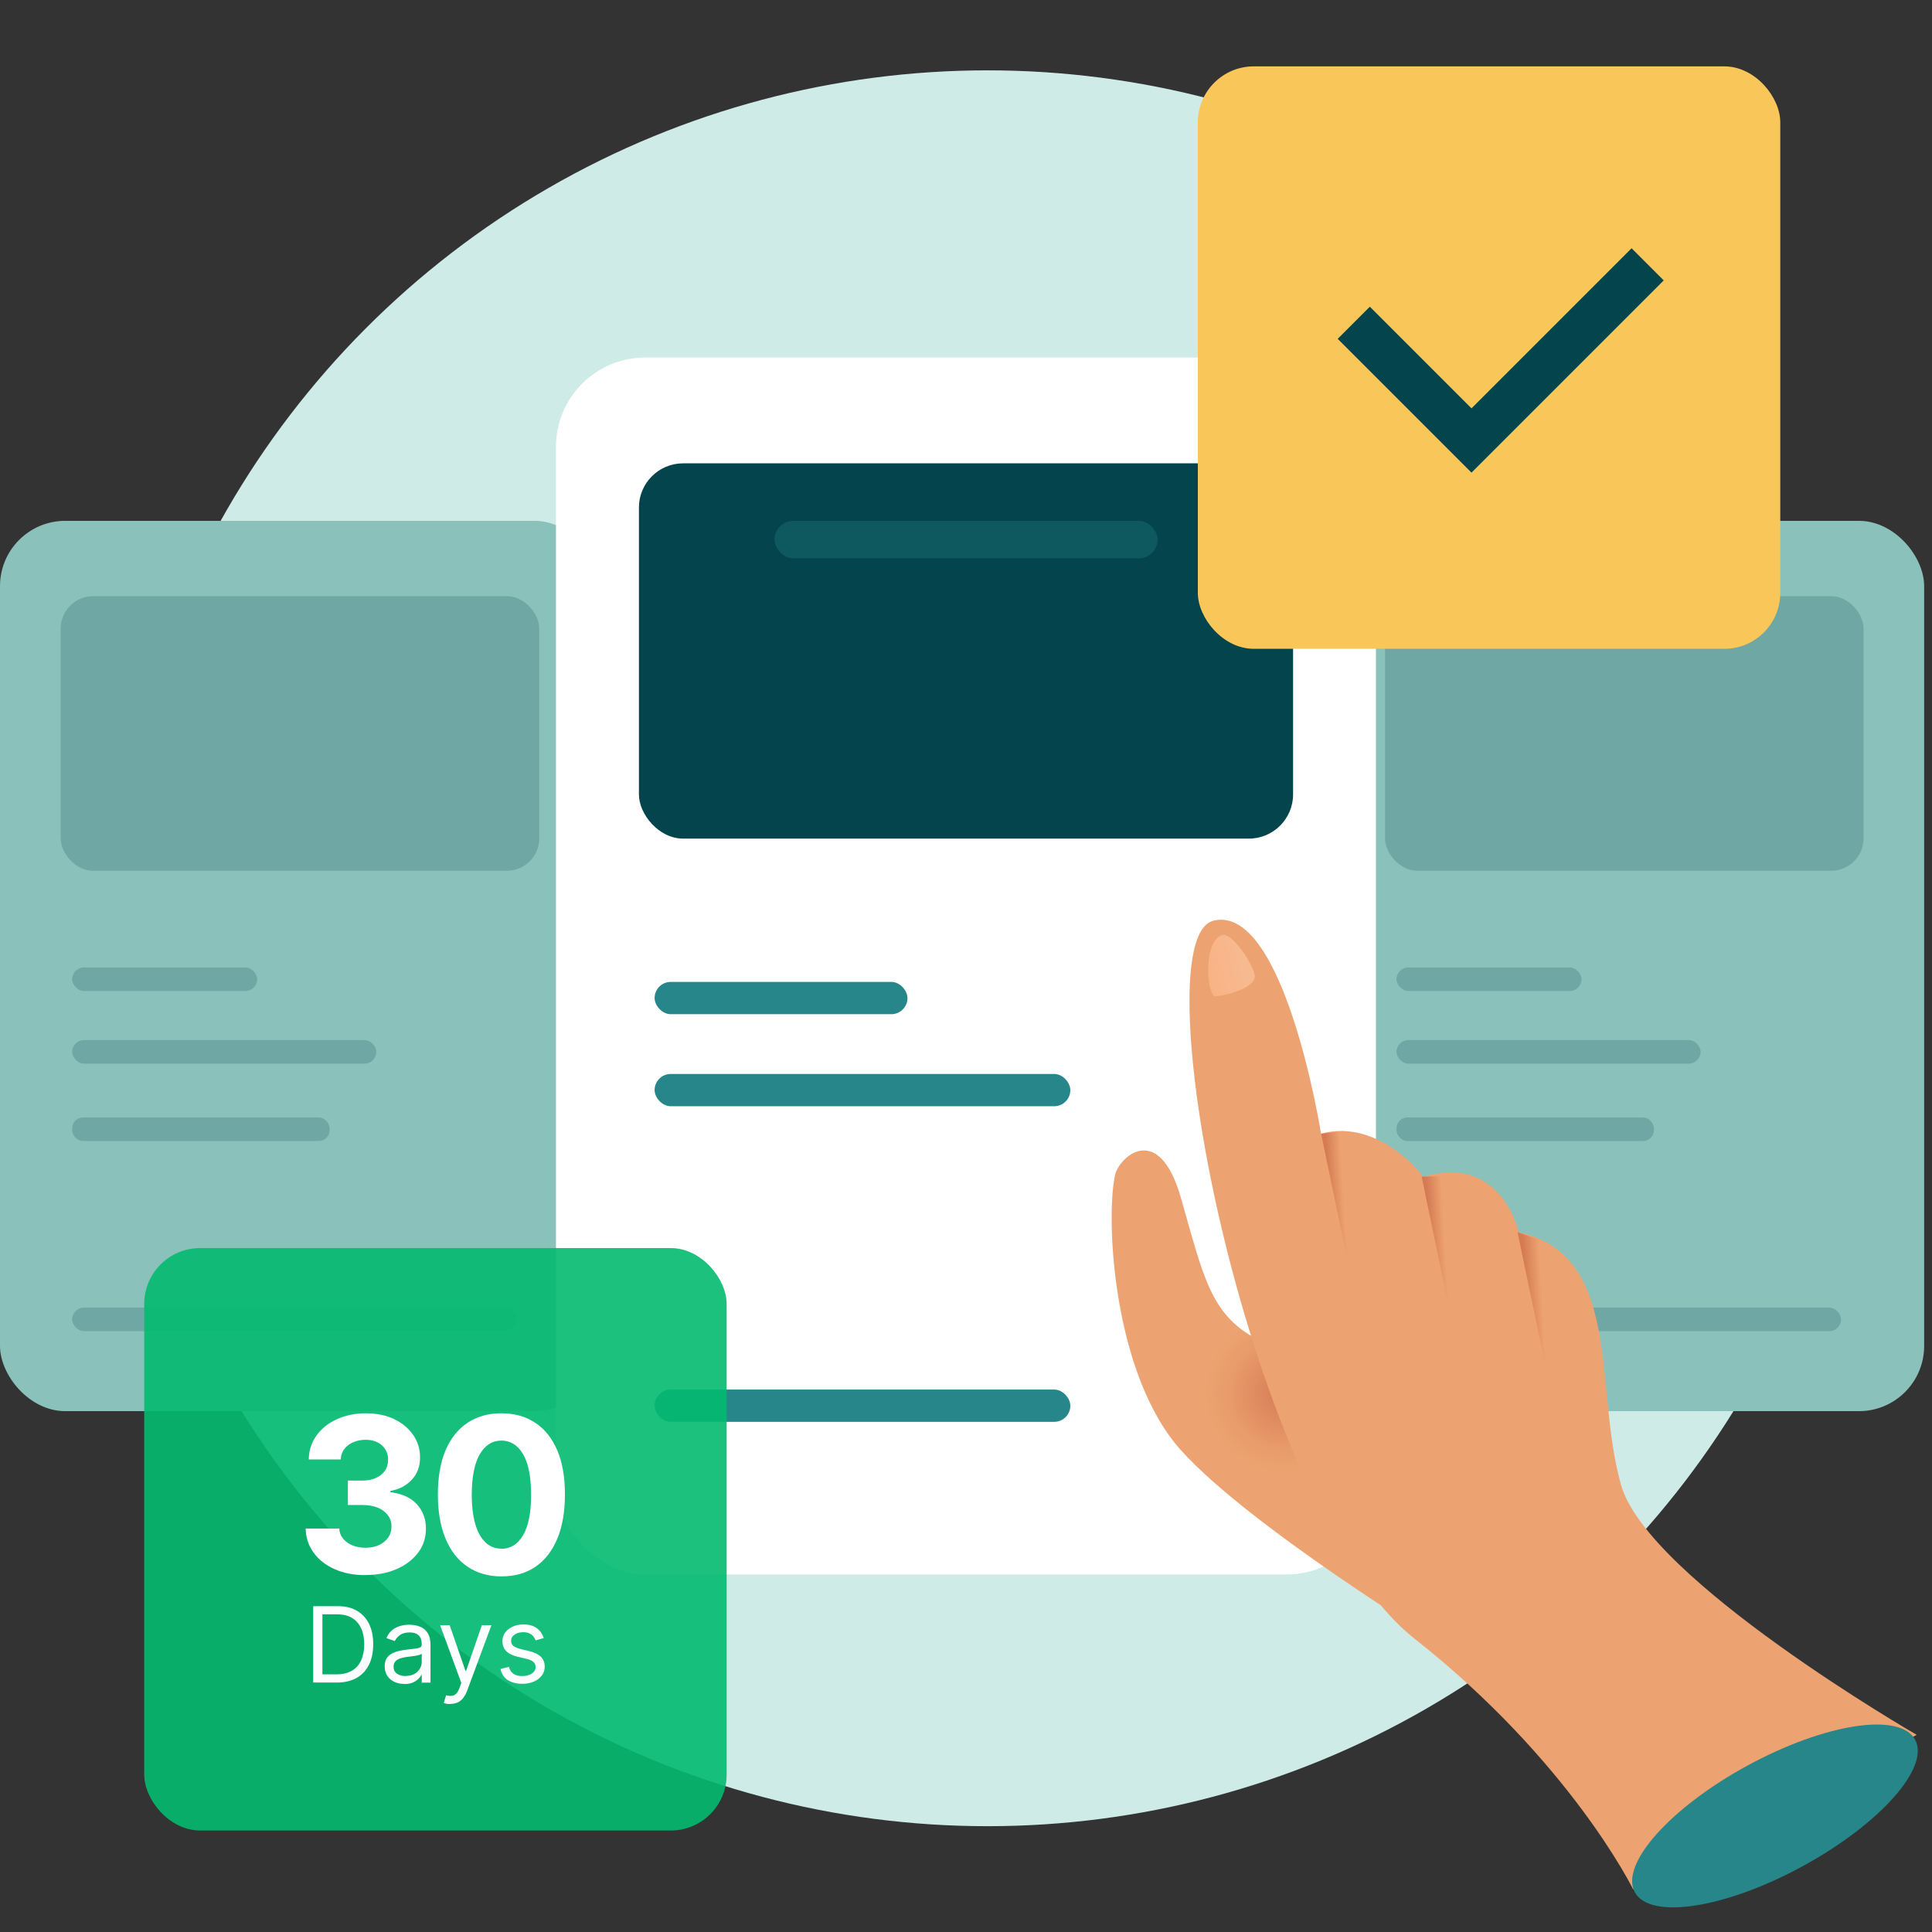
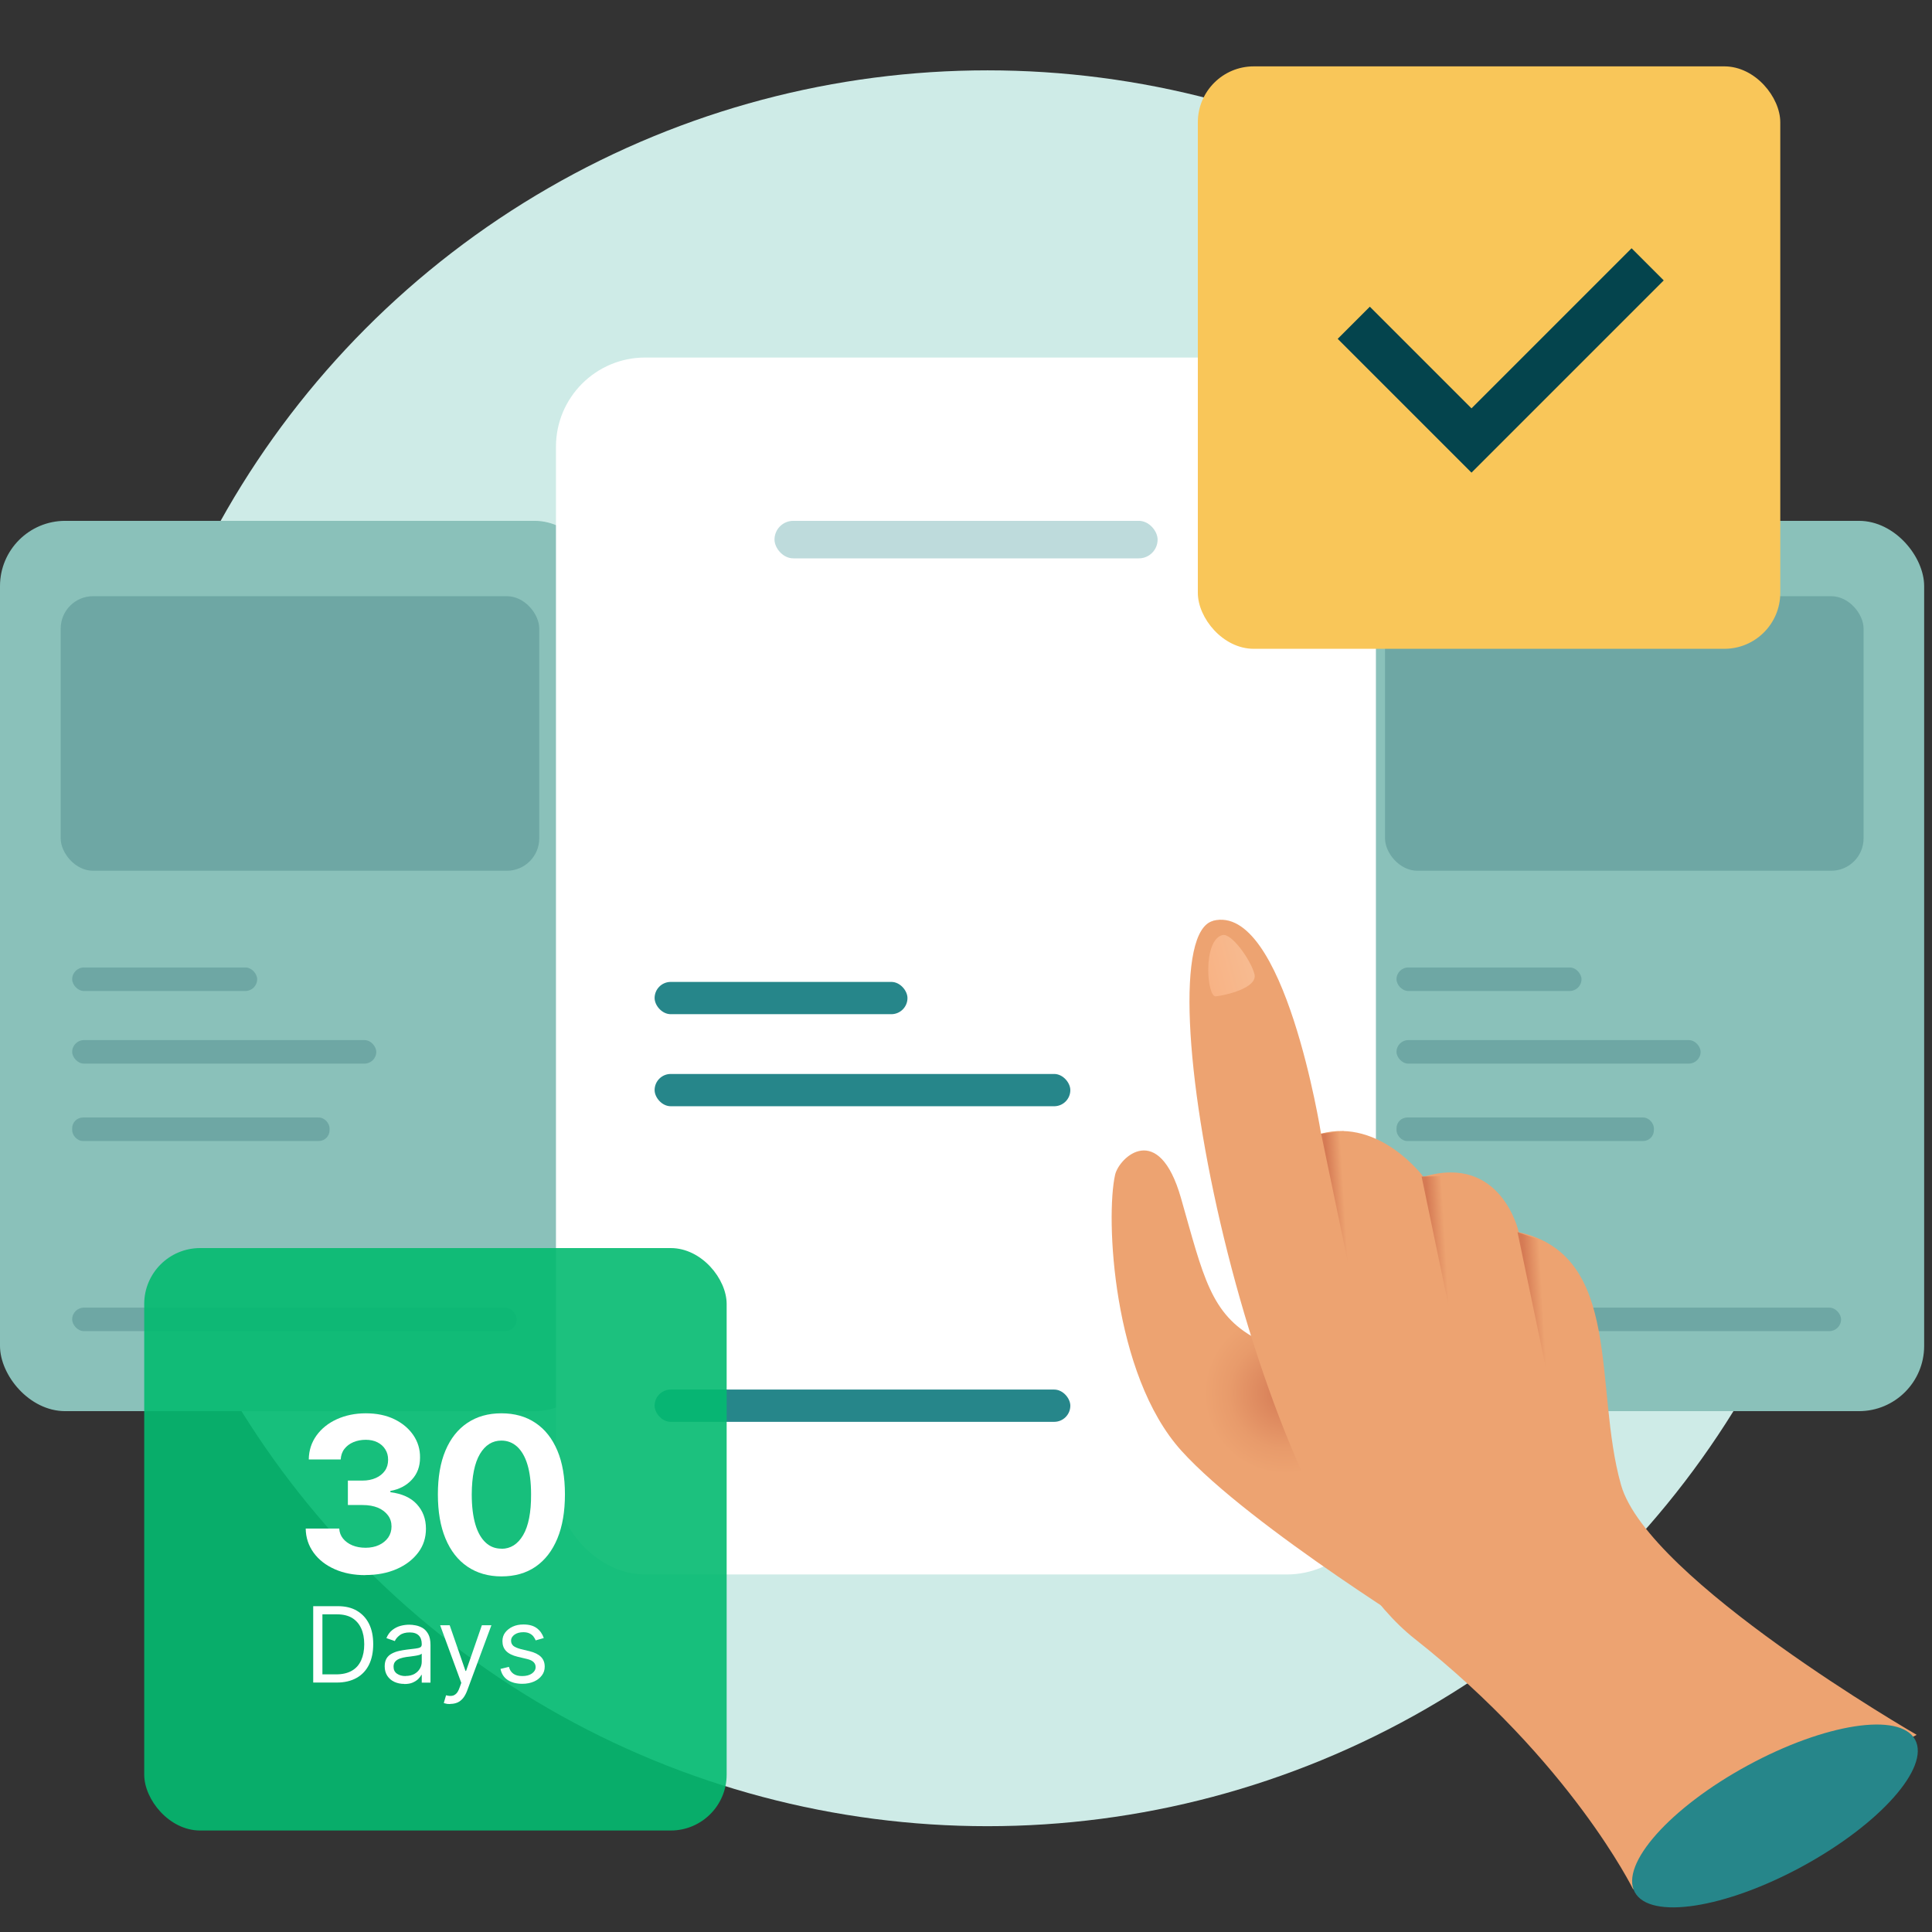
<svg xmlns="http://www.w3.org/2000/svg" xmlns:xlink="http://www.w3.org/1999/xlink" viewBox="0 0 170 170" data-name="Layer 2" id="Layer_2">
  <rect x="0" y="0" width="170" height="170" fill="#333333" stroke="none" />
  <defs>
    <style>
      .cls-1 {
        fill: #8ac1ba;
      }

      .cls-2 {
        fill: url(#linear-gradient-2);
      }

      .cls-3 {
        fill: #fff;
      }

      .cls-4, .cls-5 {
        fill: none;
      }

      .cls-6 {
        fill: url(#linear-gradient-4);
      }

      .cls-7 {
        fill: url(#radial-gradient);
      }

      .cls-8 {
        fill: #04ba70;
        opacity: .9;
      }

      .cls-9 {
        fill: url(#linear-gradient-3);
      }

      .cls-10 {
        fill: url(#linear-gradient-5);
      }

      .cls-11 {
        opacity: .3;
      }

      .cls-11, .cls-12 {
        fill: #26868a;
      }

      .cls-13, .cls-14 {
        fill: #04444d;
      }

      .cls-5 {
        stroke: #04444d;
        stroke-miterlimit: 10;
        stroke-width: 4px;
      }

      .cls-14 {
        opacity: .2;
      }

      .cls-15 {
        fill: #f9c659;
      }

      .cls-16 {
        fill: url(#linear-gradient);
      }

      .cls-17 {
        fill: #ceebe7;
      }
    </style>
    <radialGradient gradientUnits="userSpaceOnUse" gradientTransform="translate(-519.21 -1234.1) rotate(-14.8)" r="7.11" fy="1473.19" fx="264.75" cy="1473.19" cx="264.75" id="radial-gradient">
      <stop stop-color="#d57a54" offset="0" />
      <stop stop-color="#db855c" offset=".21" />
      <stop stop-color="#e89b6b" offset=".69" />
      <stop stop-color="#eda371" offset="1" />
    </radialGradient>
    <linearGradient gradientUnits="userSpaceOnUse" gradientTransform="translate(-519.21 -1234.1) rotate(-14.8)" y2="1477.29" x2="310.91" y1="1477.29" x1="263.11" id="linear-gradient">
      <stop stop-color="#eda371" offset=".03" />
      <stop stop-color="#eda371" offset="1" />
    </linearGradient>
    <linearGradient gradientUnits="userSpaceOnUse" gradientTransform="translate(-519.21 -1234.1) rotate(-14.8)" y2="1435.36" x2="271.66" y1="1435.36" x1="267.59" id="linear-gradient-2">
      <stop stop-color="#f8b385" offset="0" />
      <stop stop-color="#f7bb91" offset="1" />
    </linearGradient>
    <linearGradient gradientUnits="userSpaceOnUse" gradientTransform="translate(-519.21 -1234.1) rotate(-14.8)" y2="1459.66" x2="273.81" y1="1459.4" x1="272.5" id="linear-gradient-3">
      <stop stop-color="#d57a54" offset="0" />
      <stop stop-color="#eda371" offset="1" />
    </linearGradient>
    <linearGradient xlink:href="#linear-gradient-3" y2="1465.63" x2="281.43" y1="1465.36" x1="280.09" id="linear-gradient-4" />
    <linearGradient xlink:href="#linear-gradient-3" y2="1472.53" x2="288.45" y1="1472.24" x1="287.02" id="linear-gradient-5" />
  </defs>
  <g data-name="Layer 1" id="Layer_1-2">
    <g>
      <rect ry="15" rx="15" height="170" width="170" class="cls-4" />
      <circle r="77.25" cy="83.44" cx="86.89" class="cls-17" />
      <g>
        <rect ry="5.74" rx="5.74" height="78.34" width="52.78" y="45.83" x="116.53" class="cls-1" />
        <rect ry="2.85" rx="2.85" height="24.16" width="42.11" y="52.46" x="121.87" class="cls-14" />
        <rect ry="1.04" rx="1.04" height="2.07" width="16.28" y="85.13" x="122.88" class="cls-14" />
        <rect ry="1.04" rx="1.04" height="2.07" width="26.76" y="91.52" x="122.88" class="cls-14" />
        <rect ry=".95" rx=".95" height="2.07" width="22.65" y="98.33" x="122.88" class="cls-14" />
        <rect ry="1.04" rx="1.04" height="2.07" width="39.12" y="115.06" x="122.88" class="cls-14" />
      </g>
      <g>
        <rect ry="5.74" rx="5.74" height="78.34" width="52.78" y="45.83" class="cls-1" />
        <rect ry="2.85" rx="2.85" height="24.16" width="42.11" y="52.46" x="5.34" class="cls-14" />
        <rect ry="1.04" rx="1.04" height="2.07" width="16.28" y="85.13" x="6.35" class="cls-14" />
        <rect ry="1.04" rx="1.04" height="2.07" width="26.76" y="91.52" x="6.35" class="cls-14" />
        <rect ry=".95" rx=".95" height="2.07" width="22.65" y="98.33" x="6.35" class="cls-14" />
        <rect ry="1.04" rx="1.04" height="2.07" width="39.12" y="115.06" x="6.35" class="cls-14" />
      </g>
      <g>
        <g>
          <rect ry="7.85" rx="7.85" height="107.08" width="72.15" y="31.46" x="48.92" class="cls-3" />
-           <rect ry="3.89" rx="3.89" height="33.02" width="57.56" y="40.77" x="56.22" class="cls-13" />
          <rect ry="1.42" rx="1.42" height="2.84" width="22.25" y="86.4" x="57.6" class="cls-12" />
          <rect ry="1.42" rx="1.42" height="2.84" width="36.58" y="94.5" x="57.6" class="cls-12" />
          <rect ry="1.42" rx="1.42" height="2.84" width="36.58" y="122.27" x="57.6" class="cls-12" />
        </g>
        <rect ry="1.65" rx="1.65" height="3.3" width="33.71" y="45.83" x="68.15" class="cls-11" />
      </g>
      <g>
        <path d="M110.52,117.79c-4.01-2.16-4.64-5.49-6.6-12.36-1.96-6.87-5.45-3.6-5.8-2.06-.84,3.71-.25,17.56,5.84,24.29,6.09,6.73,22.86,16.99,22.86,16.99l-3.5-13.25-12.8-13.6Z" class="cls-7" />
        <path d="M106.74,81.03c-6.54,1.69,3.19,51.7,17.74,63.17,13.72,10.82,19.22,22.04,19.22,22.04l24.95-13.59s-23.64-13.64-26.01-21.98c-2.44-8.59.2-20.18-9-22.25,0,0-1.52-6.94-8.39-4.87,0,0-3.83-5.17-9.01-3.8,0,0-3.23-20.35-9.51-18.73Z" class="cls-16" />
        <path d="M107.56,82.28c.8-.21,2.5,2.19,2.82,3.43s-2.61,1.88-3.4,1.96-1.17-4.93.58-5.39Z" class="cls-2" />
        <polygon points="116.25 99.76 119.39 114.87 118.23 99.53 116.25 99.76" class="cls-9" />
        <polygon points="125.09 103.53 128.24 118.64 127.38 103.48 125.09 103.53" class="cls-6" />
        <polygon points="133.53 108.42 136.68 123.52 136.02 109.29 133.53 108.42" class="cls-10" />
      </g>
      <g>
        <rect ry="4.92" rx="4.92" height="51.25" width="51.25" y="5.84" x="105.4" class="cls-15" />
        <polyline points="119.12 28.4 129.48 38.76 144.98 23.26" class="cls-5" />
      </g>
      <g>
        <rect ry="4.92" rx="4.92" height="51.25" width="51.25" y="109.82" x="12.69" class="cls-8" />
        <g>
          <path d="M32.16,138.6c-1.01,0-1.91-.17-2.7-.52-.79-.35-1.41-.83-1.86-1.45-.45-.62-.69-1.33-.7-2.13h2.95c.02.34.13.63.34.89.21.25.48.45.82.59s.73.21,1.16.21.84-.08,1.18-.24.61-.38.81-.66c.19-.28.29-.6.29-.97s-.1-.7-.31-.98-.5-.51-.88-.67-.83-.24-1.36-.24h-1.29v-2.15h1.29c.44,0,.83-.08,1.17-.23.34-.15.61-.37.8-.64.19-.27.28-.59.28-.96s-.08-.65-.25-.92c-.16-.26-.39-.47-.69-.62-.3-.15-.64-.22-1.03-.22s-.76.07-1.09.21c-.33.14-.59.34-.79.6-.2.26-.3.57-.32.92h-2.81c.01-.8.24-1.5.68-2.11.44-.61,1.04-1.09,1.79-1.43.75-.34,1.6-.52,2.55-.52s1.79.17,2.51.52,1.27.82,1.67,1.4c.4.59.6,1.25.59,1.98,0,.78-.24,1.42-.72,1.94-.48.52-1.11.85-1.89.99v.11c1.02.13,1.8.48,2.33,1.06.53.58.8,1.29.8,2.15,0,.79-.22,1.49-.68,2.1s-1.09,1.1-1.89,1.45c-.8.35-1.72.53-2.76.53Z" class="cls-3" />
          <path d="M44.13,138.71c-1.16,0-2.16-.29-3-.86-.84-.57-1.48-1.39-1.93-2.47s-.67-2.37-.67-3.89c0-1.51.22-2.8.67-3.86.45-1.06,1.09-1.87,1.93-2.43.84-.56,1.83-.84,2.99-.84s2.16.28,2.99.84c.84.56,1.48,1.37,1.93,2.43.45,1.06.67,2.35.67,3.86,0,1.52-.22,2.82-.67,3.9s-1.09,1.9-1.92,2.47-1.83.85-3,.85ZM44.13,136.28c.79,0,1.43-.4,1.9-1.2.47-.8.71-2,.7-3.59,0-1.05-.11-1.93-.32-2.62-.21-.7-.52-1.22-.91-1.58-.39-.35-.85-.53-1.38-.53-.79,0-1.42.39-1.89,1.18s-.71,1.97-.72,3.54c0,1.06.11,1.95.32,2.66s.52,1.24.91,1.6.85.53,1.38.53Z" class="cls-3" />
        </g>
        <g>
          <path d="M29.63,148.05h-2.07v-6.72h2.17c.65,0,1.21.13,1.67.4.46.27.82.65,1.07,1.15.25.5.37,1.1.37,1.79s-.12,1.3-.37,1.81c-.25.5-.61.89-1.09,1.16-.48.27-1.06.41-1.74.41ZM28.37,147.33h1.21c.56,0,1.02-.11,1.38-.32.37-.21.64-.52.82-.92.18-.4.27-.87.27-1.41s-.09-1.01-.27-1.4c-.18-.39-.44-.69-.79-.91-.35-.21-.79-.32-1.32-.32h-1.3v5.28Z" class="cls-3" />
          <path d="M35.57,148.17c-.32,0-.61-.06-.87-.18-.26-.12-.47-.3-.62-.53-.15-.23-.23-.51-.23-.84,0-.29.06-.52.17-.7.11-.18.27-.32.46-.42.19-.1.4-.18.63-.23.23-.05.46-.09.7-.12.31-.04.55-.07.75-.09.19-.02.33-.06.42-.11.09-.05.13-.14.13-.26v-.03c0-.32-.09-.58-.26-.75-.18-.18-.44-.27-.8-.27s-.66.08-.87.24c-.21.16-.36.33-.44.52l-.74-.26c.13-.31.31-.55.53-.72.22-.17.46-.29.72-.36.26-.07.52-.1.77-.1.16,0,.35.02.56.06.21.04.42.12.61.23.2.12.36.3.49.53s.2.56.2.96v3.32h-.77v-.68h-.04c-.05.11-.14.23-.26.35s-.29.23-.49.32c-.2.09-.45.13-.74.13ZM35.69,147.47c.31,0,.56-.06.78-.18.21-.12.37-.28.48-.47s.16-.39.16-.6v-.71s-.1.08-.21.11c-.11.03-.24.06-.38.08-.14.02-.28.04-.42.06s-.24.03-.33.04c-.2.03-.39.07-.56.13-.17.06-.31.14-.42.26-.11.12-.16.27-.16.47,0,.27.1.47.3.61.2.14.45.21.76.21Z" class="cls-3" />
          <path d="M39.61,149.94c-.13,0-.25,0-.35-.03-.1-.02-.17-.04-.21-.06l.2-.68c.19.05.35.07.5.05.14-.01.27-.08.39-.19s.22-.3.31-.56l.14-.39-1.86-5.07h.84l1.39,4.02h.05l1.39-4.02h.84l-2.14,5.77c-.1.26-.22.48-.36.65-.14.17-.31.3-.49.38-.19.08-.4.12-.63.12Z" class="cls-3" />
          <path d="M47.83,144.14l-.7.2c-.04-.12-.11-.23-.19-.34s-.2-.2-.34-.27-.33-.11-.55-.11c-.31,0-.57.07-.77.21-.2.14-.31.32-.31.54,0,.19.07.34.21.46.14.11.36.2.66.28l.75.18c.45.11.79.28,1.01.5.22.22.33.51.33.86,0,.29-.08.55-.25.77-.17.23-.4.41-.69.54-.3.13-.64.2-1.03.2-.51,0-.94-.11-1.28-.33-.34-.22-.55-.55-.64-.98l.74-.18c.07.27.2.47.4.61.2.14.45.2.77.2.36,0,.65-.08.86-.23.21-.15.32-.34.32-.56,0-.18-.06-.32-.18-.44-.12-.12-.31-.21-.56-.27l-.84-.2c-.46-.11-.8-.28-1.02-.51s-.32-.52-.32-.87c0-.28.08-.54.24-.75s.38-.39.66-.52.6-.19.95-.19c.5,0,.89.11,1.18.33.29.22.49.51.61.87Z" class="cls-3" />
        </g>
      </g>
      <ellipse transform="translate(-57.37 94.08) rotate(-28.55)" ry="5.05" rx="14.04" cy="159.78" cx="156.18" class="cls-12" />
    </g>
  </g>
</svg>